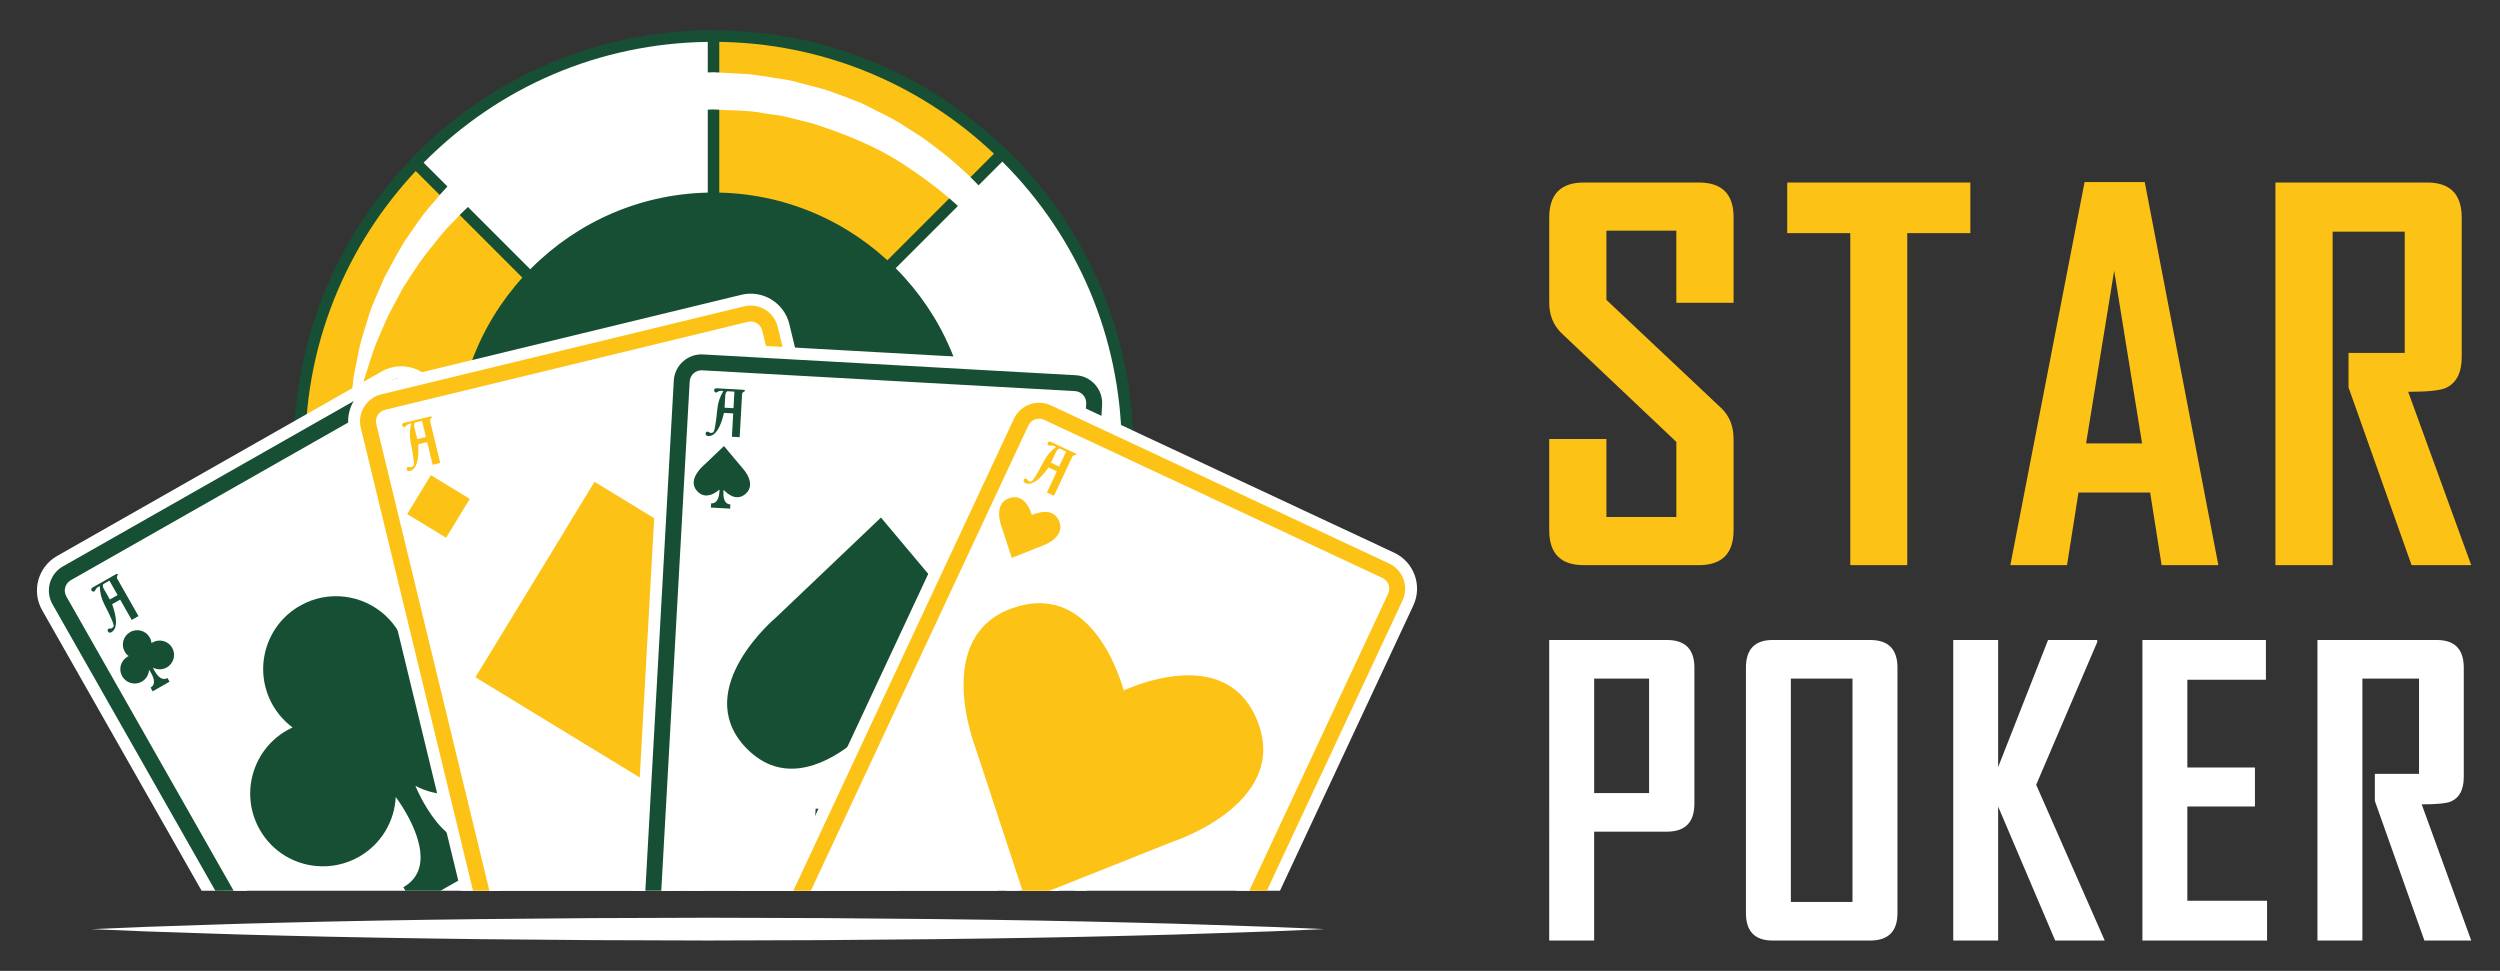
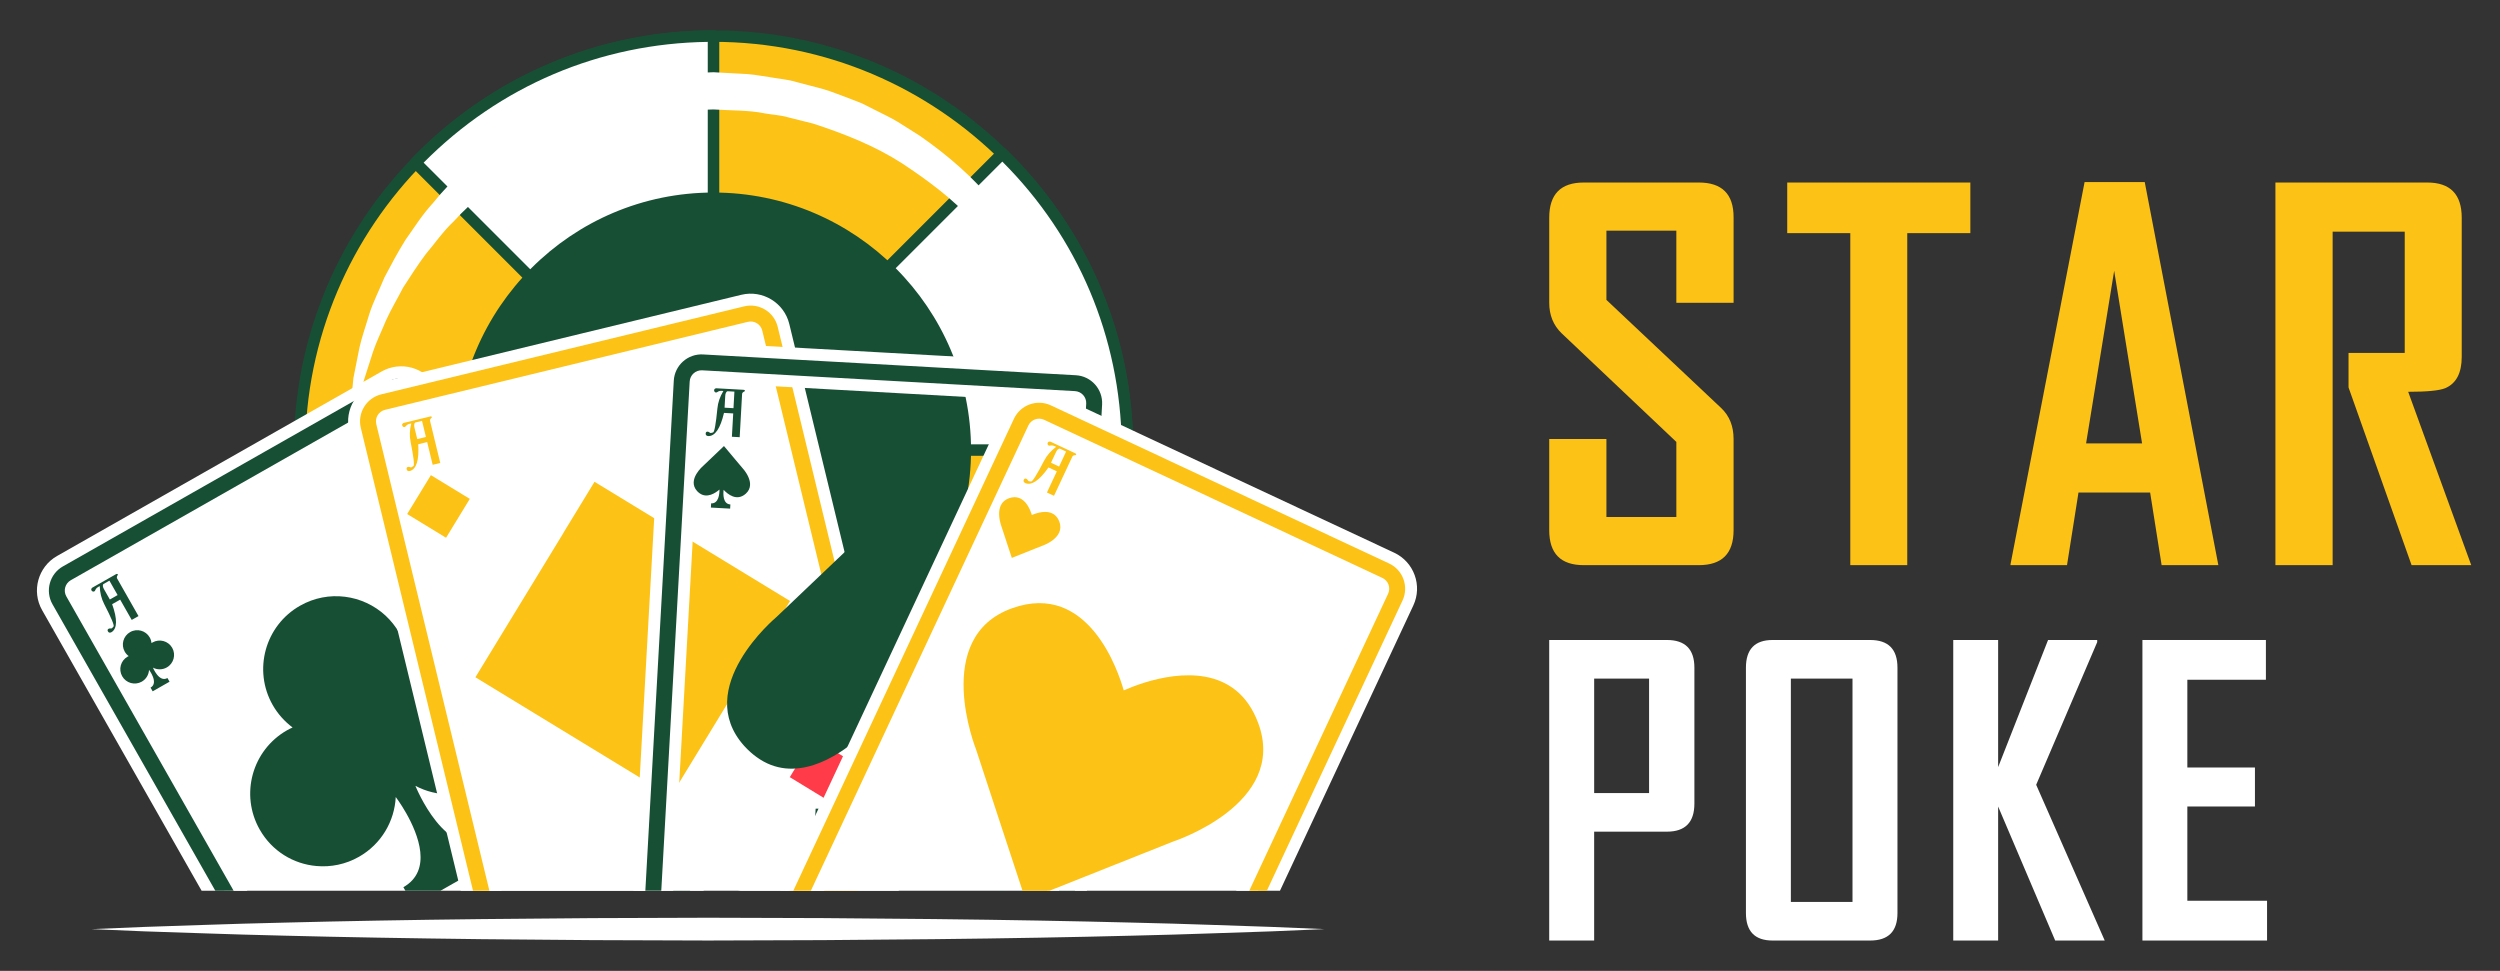
<svg xmlns="http://www.w3.org/2000/svg" xmlns:xlink="http://www.w3.org/1999/xlink" version="1.1" id="Calque_1" x="0px" y="0px" width="206px" height="80px" viewBox="0 0 206 80" enable-background="new 0 0 206 80" xml:space="preserve">
  <rect x="0" y="0" width="206" height="80" fill="#333333" stroke="none" />
  <g>
    <g>
      <g>
        <path fill="#FDC216" d="M142.847,43.688c0,1.921-0.955,2.88-2.863,2.88h-9.488c-1.895,0-2.84-0.959-2.84-2.88v-7.516h4.713v6.429     h5.762v-6.187l-9.447-8.945c-0.685-0.657-1.027-1.497-1.027-2.518V17.94c0-1.932,0.945-2.9,2.84-2.9h9.488     c1.908,0,2.863,0.952,2.863,2.861v7.051h-4.717v-5.944h-5.762v5.703l9.448,8.903c0.687,0.645,1.03,1.498,1.03,2.559V43.688z" />
        <path fill="#FDC216" d="M162.356,19.21h-5.198v27.358h-4.694V19.21h-5.197v-4.17h15.09V19.21z" />
        <path fill="#FDC216" d="M182.792,46.568h-4.674l-0.947-5.983h-5.904l-0.945,5.983h-4.654v-0.08L171.771,15h4.955L182.792,46.568z      M176.507,36.534l-2.299-14.221l-2.314,14.221H176.507z" />
        <path fill="#FDC216" d="M203.63,46.568h-4.916l-5.195-14.646v-2.84h4.631v-9.994h-5.941v27.479h-4.715V15.04h12.514     c1.891,0,2.838,0.969,2.838,2.9v11.464c0,1.329-0.452,2.19-1.35,2.579c-0.484,0.201-1.505,0.302-3.061,0.302L203.63,46.568z" />
      </g>
      <g>
        <path fill="#FFFFFF" d="M139.618,66.22c0,1.538-0.756,2.309-2.264,2.309h-5.996V77.5h-3.703V52.735h9.699     c1.508,0,2.264,0.761,2.264,2.28V66.22z M135.884,65.347v-9.43h-4.525v9.43H135.884z" />
        <path fill="#FFFFFF" d="M156.351,75.235c0,1.509-0.75,2.265-2.25,2.265h-8.039c-1.463,0-2.197-0.756-2.197-2.265v-20.22     c0-1.52,0.734-2.28,2.197-2.28h8.039c1.5,0,2.25,0.761,2.25,2.28V75.235z M152.646,74.319V55.917h-5.079v18.402H152.646z" />
-         <path fill="#FFFFFF" d="M173.429,77.5h-4.082l-4.701-11.044V77.5h-3.699V52.735h3.699v10.477l4.115-10.477h4.049v0.176     l-5.029,11.756L173.429,77.5z" />
+         <path fill="#FFFFFF" d="M173.429,77.5h-4.082l-4.701-11.044V77.5h-3.699V52.735h3.699v10.477l4.115-10.477h4.049v0.176     l-5.029,11.756z" />
        <path fill="#FFFFFF" d="M186.806,77.5h-10.27V52.735h10.174v3.276h-6.473v7.231h5.57v3.213h-5.57v7.767h6.568V77.5z" />
-         <path fill="#FFFFFF" d="M203.63,77.5h-3.859l-4.084-11.504v-2.23h3.641v-7.849h-4.668V77.5h-3.702V52.735h9.827     c1.484,0,2.23,0.761,2.23,2.28v9.003c0,1.044-0.354,1.72-1.059,2.025c-0.381,0.158-1.184,0.236-2.408,0.236L203.63,77.5z" />
      </g>
    </g>
    <g>
      <g>
        <g>
          <g>
            <circle fill="#FDC216" cx="58.793" cy="37.087" r="34.114" />
          </g>
          <g>
            <path fill="#174F35" d="M58.792,71.676c-19.071,0-34.586-15.518-34.586-34.589C24.206,18.017,39.72,2.5,58.792,2.5       c19.072,0,34.587,15.517,34.587,34.587C93.379,56.158,77.864,71.676,58.792,71.676z M58.792,3.448       c-18.55,0-33.64,15.091-33.64,33.639c0,18.549,15.09,33.64,33.64,33.64c18.549,0,33.64-15.091,33.64-33.64       C92.432,18.539,77.34,3.448,58.792,3.448z" />
          </g>
        </g>
        <g>
          <g>
            <path fill="#FFFFFF" d="M58.149,37.087L34.354,60.883c-5.987-6.141-9.674-14.538-9.674-23.796H58.149z" />
          </g>
          <g>
            <path fill="#174F35" d="M34.354,61.356c-0.133-0.012-0.25-0.052-0.338-0.145c-6.327-6.484-9.81-15.054-9.81-24.125       c0-0.262,0.211-0.473,0.474-0.473h33.469c0.192,0,0.365,0.113,0.438,0.291s0.033,0.381-0.103,0.517L34.69,61.217       C34.601,61.305,34.481,61.356,34.354,61.356z M25.158,37.56c0.117,8.489,3.371,16.494,9.204,22.646L57.005,37.56H25.158z" />
          </g>
        </g>
        <g>
          <g>
            <path fill="#FFFFFF" d="M58.794,2.975v34.983L34.242,13.407C40.448,6.974,49.157,2.975,58.794,2.975z" />
          </g>
          <g>
            <path fill="#174F35" d="M58.794,38.433c-0.124,0-0.244-0.048-0.335-0.138L33.906,13.741c-0.183-0.182-0.186-0.477-0.006-0.664       C40.481,6.256,49.321,2.5,58.794,2.5c0.262,0,0.474,0.211,0.474,0.475V37.96c0,0.19-0.116,0.364-0.293,0.438       C58.916,38.422,58.855,38.433,58.794,38.433z M34.907,13.404l23.412,23.411V3.451C49.441,3.571,41.161,7.091,34.907,13.404z" />
          </g>
        </g>
        <g>
          <g>
            <path fill="#FFFFFF" d="M82.474,61.64c-6.141,5.923-14.489,9.562-23.68,9.562V37.958L82.474,61.64z" />
          </g>
          <g>
            <path fill="#174F35" d="M58.794,71.674c-0.262,0-0.475-0.212-0.475-0.473V37.96c0-0.192,0.116-0.365,0.293-0.438       c0.179-0.074,0.381-0.033,0.518,0.102l23.68,23.681c0.089,0.091,0.14,0.213,0.139,0.34c-0.001,0.127-0.054,0.249-0.144,0.337       C76.321,68.231,67.795,71.674,58.794,71.674z M59.268,39.103v31.621c8.419-0.117,16.384-3.331,22.528-9.094L59.268,39.103z" />
          </g>
        </g>
        <g>
          <g>
            <path fill="#FFFFFF" d="M92.907,37.087H58.149l0.645-0.645l23.794-23.793C88.957,18.837,92.907,27.499,92.907,37.087z" />
          </g>
          <g>
            <path fill="#174F35" d="M92.927,37.56c-0.006,0-0.014,0-0.02,0H58.149c-0.192,0-0.365-0.114-0.438-0.29       c-0.073-0.179-0.032-0.381,0.104-0.518l24.438-24.438c0.184-0.184,0.479-0.186,0.666-0.005       c6.713,6.525,10.428,15.273,10.463,24.645c0.012,0.043,0.018,0.087,0.018,0.134C93.399,37.349,93.188,37.56,92.927,37.56z        M59.293,36.614h33.137c-0.119-8.83-3.601-17.069-9.84-23.298L59.293,36.614z" />
          </g>
        </g>
        <g>
          <g>
            <circle fill="#174F35" cx="58.792" cy="37.087" r="20.8" />
          </g>
          <g>
            <path fill="#174F35" d="M58.792,58.311c-11.702,0-21.222-9.521-21.222-21.224c0-11.7,9.52-21.222,21.222-21.222       c11.703,0,21.222,9.521,21.222,21.222C80.013,48.79,70.495,58.311,58.792,58.311z M58.792,16.71       c-11.235,0-20.376,9.143-20.376,20.377c0,11.237,9.141,20.378,20.376,20.378c11.236,0,20.377-9.141,20.377-20.378       C79.168,25.853,70.028,16.71,58.792,16.71z" />
          </g>
        </g>
        <g>
          <path fill="#FFFFFF" d="M28.924,37.353c0,0-0.011-0.367-0.03-1.057c-0.01-0.345-0.022-0.77-0.035-1.268      c-0.004-0.252-0.022-0.52-0.015-0.806c0.024-0.287,0.051-0.594,0.079-0.916c0.06-0.646,0.108-1.372,0.199-2.157      c0.153-0.772,0.318-1.608,0.495-2.501c0.199-0.889,0.532-1.804,0.82-2.793c0.316-0.979,0.81-1.945,1.242-2.995      c0.527-0.998,1.078-2.05,1.729-3.089c0.707-0.998,1.383-2.083,2.273-3.046c1.638-2.044,3.744-3.884,6.095-5.524      c0.609-0.384,1.221-0.771,1.839-1.159c0.621-0.385,1.299-0.678,1.955-1.022l0.998-0.5l1.043-0.409      c0.703-0.258,1.401-0.553,2.128-0.766c2.904-0.889,5.973-1.306,9.053-1.394l2.271,0.124c0.712,0.012,1.499,0.143,2.278,0.267      c0.767,0.143,1.573,0.197,2.297,0.42c0.737,0.194,1.475,0.388,2.207,0.581c0.726,0.213,1.422,0.513,2.128,0.764l1.045,0.408      l0.996,0.502c0.657,0.345,1.334,0.638,1.957,1.021c0.616,0.389,1.229,0.776,1.837,1.16c2.353,1.641,4.46,3.479,6.098,5.525      c0.89,0.961,1.564,2.049,2.274,3.046c0.649,1.038,1.2,2.092,1.729,3.089c0.432,1.049,0.923,2.016,1.238,2.995      c0.289,0.989,0.623,1.904,0.82,2.794c0.18,0.894,0.344,1.729,0.496,2.501c0.088,0.781,0.139,1.502,0.197,2.148      c0.029,0.322,0.055,0.626,0.08,0.915c0.008,0.286-0.012,0.56-0.016,0.811c-0.014,0.501-0.025,0.929-0.035,1.275      c-0.02,0.688-0.029,1.055-0.029,1.055s-0.049-0.364-0.137-1.05c-0.045-0.34-0.1-0.759-0.164-1.253      c-0.047-0.493-0.154-1.052-0.305-1.672c-0.141-0.62-0.279-1.309-0.462-2.049c-0.231-0.725-0.481-1.509-0.749-2.346      c-0.283-0.828-0.699-1.669-1.07-2.571c-0.396-0.894-0.933-1.776-1.42-2.722c-0.58-0.896-1.177-1.836-1.861-2.749      c-0.743-0.876-1.407-1.856-2.296-2.69c-1.626-1.805-3.682-3.348-5.863-4.788c-2.213-1.427-4.744-2.437-7.344-3.281      c-0.664-0.167-1.333-0.334-2.001-0.501c-0.671-0.202-1.334-0.219-2.002-0.342c-1.241-0.264-2.91-0.23-4.195-0.32      c-2.782,0.053-5.562,0.39-8.198,1.161c-2.603,0.84-5.131,1.854-7.344,3.28c-2.182,1.441-4.242,2.982-5.867,4.787      c-0.887,0.835-1.551,1.816-2.296,2.691c-0.685,0.913-1.28,1.854-1.861,2.749c-0.487,0.947-1.021,1.831-1.42,2.723      c-0.37,0.903-0.786,1.743-1.066,2.573c-0.269,0.837-0.521,1.621-0.751,2.346c-0.182,0.734-0.318,1.419-0.46,2.037      c-0.15,0.617-0.258,1.181-0.306,1.68c-0.063,0.495-0.118,0.917-0.162,1.259C28.971,36.988,28.924,37.353,28.924,37.353z" />
        </g>
        <g>
          <path fill="#FFFFFF" d="M88.488,38.298c0,0,0.006,0.368,0.014,1.058c0.004,0.343,0.01,0.771,0.016,1.269      c0,0.249,0.014,0.519,0.002,0.806c-0.029,0.286-0.061,0.592-0.094,0.914c-0.07,0.646-0.131,1.371-0.234,2.154      c-0.166,0.77-0.344,1.602-0.535,2.491c-0.211,0.888-0.559,1.796-0.864,2.781c-0.329,0.973-0.838,1.933-1.288,2.975      c-0.543,0.989-1.111,2.033-1.777,3.061c-0.722,0.987-1.416,2.063-2.319,3.009c-1.673,2.02-3.807,3.826-6.185,5.429      c-0.612,0.375-1.232,0.751-1.855,1.131c-0.627,0.372-1.311,0.656-1.971,0.99l-1.004,0.485l-1.051,0.393      c-0.709,0.244-1.41,0.528-2.139,0.73c-2.917,0.842-5.994,1.213-9.075,1.25l-2.27-0.16c-0.71-0.021-1.496-0.165-2.272-0.302      c-0.765-0.154-1.57-0.223-2.292-0.456c-0.734-0.206-1.466-0.411-2.196-0.616c-0.723-0.224-1.415-0.534-2.117-0.797l-1.036-0.426      l-0.99-0.518c-0.649-0.355-1.323-0.659-1.938-1.052c-0.611-0.398-1.218-0.796-1.818-1.189c-2.326-1.679-4.406-3.548-6.011-5.622      c-0.873-0.975-1.531-2.072-2.226-3.081c-0.632-1.048-1.166-2.109-1.679-3.115c-0.415-1.055-0.891-2.03-1.192-3.015      c-0.272-0.994-0.591-1.914-0.776-2.807c-0.162-0.896-0.313-1.734-0.455-2.508c-0.076-0.782-0.112-1.505-0.164-2.15      c-0.021-0.322-0.044-0.629-0.063-0.917c-0.002-0.288,0.02-0.56,0.027-0.811c0.021-0.502,0.04-0.928,0.055-1.274      c0.03-0.688,0.048-1.055,0.048-1.055s0.041,0.366,0.121,1.051c0.038,0.341,0.086,0.762,0.143,1.256      c0.039,0.493,0.137,1.055,0.278,1.678c0.132,0.623,0.257,1.313,0.43,2.056c0.22,0.728,0.458,1.516,0.713,2.358      c0.267,0.832,0.671,1.68,1.027,2.586c0.384,0.9,0.903,1.791,1.377,2.743c0.565,0.906,1.146,1.854,1.818,2.78      c0.729,0.887,1.378,1.878,2.252,2.728c1.598,1.826,3.629,3.403,5.788,4.878c2.189,1.463,4.702,2.512,7.289,3.398      c0.663,0.176,1.327,0.354,1.993,0.532c0.668,0.21,1.33,0.239,1.996,0.372c1.236,0.285,2.906,0.277,4.19,0.388      c2.782-0.008,5.566-0.302,8.216-1.03c2.614-0.801,5.16-1.773,7.394-3.164c2.205-1.408,4.288-2.916,5.941-4.693      c0.9-0.822,1.581-1.794,2.339-2.655c0.699-0.903,1.311-1.834,1.905-2.72c0.502-0.939,1.05-1.814,1.461-2.7      c0.386-0.896,0.815-1.731,1.11-2.556c0.281-0.833,0.543-1.612,0.787-2.334c0.193-0.73,0.341-1.412,0.494-2.029      c0.158-0.615,0.273-1.176,0.328-1.674c0.074-0.496,0.135-0.917,0.186-1.258C88.436,38.663,88.488,38.298,88.488,38.298z" />
        </g>
      </g>
      <g>
        <defs>
          <path id="SVGID_1_" d="M118.757,73.399H2.371V23.08h116.386V73.399z" />
        </defs>
        <clipPath id="SVGID_2_">
          <use xlink:href="#SVGID_1_" overflow="visible" />
        </clipPath>
        <g clip-path="url(#SVGID_2_)">
          <g>
            <g>
              <g>
                <path fill="#FFFFFF" d="M56.417,71.233c0.445,0.784,0.171,1.781-0.613,2.228L29.055,88.665         c-0.785,0.447-1.782,0.173-2.228-0.612L4.895,49.469c-0.445-0.784-0.171-1.782,0.613-2.229l26.75-15.205         c0.785-0.446,1.781-0.171,2.227,0.614L56.417,71.233z" />
              </g>
            </g>
            <g>
              <g>
                <path fill="#FFFFFF" d="M56.614,74.884L29.866,90.089c-1.57,0.894-3.572,0.342-4.463-1.228L3.47,50.277         c-0.892-1.567-0.34-3.569,1.229-4.462L31.447,30.61c1.569-0.891,3.571-0.341,4.463,1.229l21.932,38.585         C58.734,71.992,58.182,73.993,56.614,74.884z M33.06,33.458L6.317,48.666l21.935,38.576l26.745-15.207L33.06,33.458z" />
              </g>
            </g>
            <g>
              <g>
                <path fill="#174F35" d="M56.128,74.029L29.38,89.234c-1.099,0.623-2.499,0.239-3.122-0.856L4.325,49.791         c-0.622-1.096-0.238-2.497,0.859-3.12l26.75-15.205c1.097-0.623,2.498-0.239,3.12,0.858l21.932,38.584         C57.61,72.007,57.225,73.407,56.128,74.029z M5.832,47.81c-0.468,0.268-0.633,0.865-0.366,1.334L27.399,87.73         c0.266,0.469,0.864,0.63,1.333,0.364L55.481,72.89c0.469-0.267,0.632-0.864,0.366-1.333L33.914,32.973         c-0.266-0.469-0.864-0.634-1.333-0.368L5.832,47.81z" />
              </g>
            </g>
          </g>
          <g>
            <g>
              <path fill="#174F35" d="M12.571,52.937c-0.029,0.017-0.058,0.036-0.084,0.055c-0.018-0.159-0.065-0.316-0.149-0.465        c-0.323-0.569-1.046-0.768-1.615-0.443c-0.569,0.323-0.768,1.046-0.444,1.614c0.084,0.147,0.194,0.269,0.324,0.365        c-0.031,0.014-0.06,0.028-0.091,0.045c-0.568,0.323-0.768,1.048-0.444,1.616c0.322,0.568,1.046,0.767,1.615,0.444        c0.366-0.21,0.577-0.582,0.597-0.974l0,0c0,0,0.823,1.071,0.126,1.467l0.172,0.303l1.392-0.791l-0.172-0.303        c-0.694,0.396-1.196-0.857-1.196-0.857l0,0c0.347,0.184,0.775,0.192,1.142-0.017c0.568-0.322,0.769-1.047,0.445-1.616        C13.864,52.812,13.14,52.613,12.571,52.937z" />
            </g>
          </g>
          <g>
            <g>
              <path fill="#174F35" d="M9.645,47.486c-0.023,0.059-0.024,0.112-0.005,0.161l1.772,3.119l-0.558,0.316L9.902,49.41        l-0.661,0.375c0.439,1.234,0.425,2.001-0.044,2.302c-0.137,0.075-0.238,0.057-0.3-0.055c-0.055-0.095-0.038-0.17,0.052-0.222        c0.046-0.024,0.104-0.033,0.173-0.024c0.042,0.002,0.077-0.005,0.106-0.021c0.008-0.004,0.051-0.05,0.129-0.138        s-0.181-0.708-0.775-1.86c-0.226-0.437-0.345-0.928-0.363-1.47c-0.196,0.085-0.317,0.193-0.366,0.329        c-0.016,0.049-0.044,0.084-0.08,0.104c-0.041,0.023-0.082,0.025-0.127,0.009c-0.045-0.015-0.078-0.042-0.102-0.082        c-0.044-0.077-0.028-0.152,0.049-0.226l1.964-1.116c0.023-0.017,0.052-0.024,0.086-0.023c0.033,0.003,0.054,0.012,0.063,0.029        c0.006,0.012,0.007,0.023,0.003,0.038C9.689,47.403,9.666,47.445,9.645,47.486z M9.015,47.846l-0.504,0.285        c-0.066,0.103-0.042,0.251,0.072,0.444l0.468,0.823l0.64-0.364L9.015,47.846z" />
            </g>
          </g>
          <g>
            <g>
              <path fill="#39B778" d="M47.998,67.779c0.029-0.015,0.057-0.034,0.085-0.052c0.016,0.157,0.063,0.315,0.147,0.465        c0.324,0.568,1.046,0.767,1.615,0.443c0.569-0.324,0.768-1.047,0.444-1.615c-0.083-0.149-0.195-0.27-0.323-0.366        c0.03-0.013,0.061-0.027,0.09-0.044c0.569-0.322,0.768-1.048,0.446-1.616c-0.324-0.569-1.047-0.767-1.615-0.443        c-0.366,0.208-0.579,0.58-0.597,0.973H48.29c0,0-0.821-1.073-0.125-1.467l-0.172-0.303L46.6,64.545l0.172,0.303        c0.696-0.397,1.196,0.858,1.196,0.858v0.001c-0.347-0.186-0.775-0.193-1.141,0.015c-0.569,0.323-0.767,1.047-0.444,1.615        C46.707,67.905,47.429,68.104,47.998,67.779z" />
            </g>
          </g>
          <g>
            <g>
-               <path fill="#39B778" d="M50.892,73.177c0.024-0.059,0.026-0.113,0.006-0.162l-1.774-3.118l0.558-0.317l0.952,1.675        l0.661-0.376c-0.438-1.235-0.424-2.002,0.044-2.303c0.138-0.075,0.238-0.056,0.303,0.054c0.054,0.097,0.036,0.171-0.055,0.223        c-0.045,0.026-0.103,0.034-0.172,0.024c-0.042-0.002-0.077,0.005-0.106,0.021c-0.008,0.005-0.052,0.051-0.129,0.139        c-0.078,0.088,0.18,0.709,0.775,1.859c0.225,0.438,0.347,0.927,0.362,1.472c0.195-0.086,0.317-0.195,0.365-0.33        c0.017-0.049,0.045-0.083,0.082-0.104c0.041-0.022,0.082-0.025,0.125-0.01c0.045,0.015,0.08,0.044,0.102,0.083        c0.044,0.077,0.028,0.151-0.048,0.225l-1.964,1.115c-0.023,0.018-0.053,0.026-0.084,0.024        c-0.034-0.002-0.055-0.012-0.065-0.029c-0.006-0.01-0.007-0.024-0.005-0.036C50.848,73.261,50.872,73.217,50.892,73.177z         M51.525,72.818l0.501-0.286c0.066-0.102,0.042-0.251-0.072-0.443l-0.468-0.823l-0.64,0.362L51.525,72.818z" />
-             </g>
+               </g>
          </g>
          <g>
            <g>
              <path fill="#174F35" d="M42.271,56.494c1.637,2.882,0.624,6.537-2.257,8.175c-0.928,0.526-1.935,0.781-2.93,0.79        c-0.998,0.001-1.983-0.243-2.854-0.706c0,0,2.536,6.347,6.064,4.342l0.87,1.534l-7.053,4.009l-0.873-1.533        c2.414-1.372,1.224-4.354,0.233-6.099c-0.452-0.794-0.862-1.333-0.862-1.333c-0.098,1.983-1.177,3.873-3.031,4.927        c-1.096,0.625-2.319,0.865-3.492,0.761c-1.894-0.16-3.672-1.22-4.685-3.004c-1.638-2.882-0.63-6.545,2.252-8.184        c0.147-0.084,0.299-0.159,0.456-0.228c-0.646-0.486-1.213-1.104-1.639-1.851c-1.637-2.881-0.628-6.546,2.252-8.182        c2.335-1.329,5.177-0.915,7.047,0.815c0.439,0.41,0.825,0.89,1.137,1.436c0.425,0.747,0.663,1.55,0.75,2.354        c0.138-0.099,0.282-0.191,0.43-0.276C36.969,52.606,40.632,53.614,42.271,56.494z" />
            </g>
          </g>
        </g>
        <g clip-path="url(#SVGID_2_)">
          <g>
            <g>
              <g>
                <path fill="#FFFFFF" d="M73.901,70.219c0.213,0.876-0.326,1.76-1.203,1.973l-29.901,7.248         c-0.877,0.213-1.76-0.325-1.974-1.201L30.369,35.104c-0.212-0.876,0.326-1.76,1.202-1.973l29.902-7.248         c0.878-0.213,1.761,0.327,1.973,1.203L73.901,70.219z" />
              </g>
            </g>
            <g>
              <g>
                <path fill="#FFFFFF" d="M73.084,73.783l-29.902,7.248c-1.754,0.427-3.525-0.654-3.951-2.407L28.777,35.489         c-0.426-1.753,0.654-3.525,2.408-3.95l29.901-7.248c1.754-0.425,3.526,0.654,3.953,2.408l10.456,43.134         C75.919,71.586,74.839,73.358,73.084,73.783z M61.854,27.472l-29.896,7.252l10.459,43.128l29.897-7.253L61.854,27.472z" />
              </g>
            </g>
            <g>
              <g>
                <path fill="#FDC216" d="M72.854,72.828l-29.903,7.25c-1.226,0.296-2.466-0.46-2.763-1.686L29.731,35.258         c-0.296-1.226,0.459-2.466,1.686-2.764l29.901-7.249c1.228-0.298,2.468,0.459,2.765,1.686l10.455,43.134         C74.836,71.29,74.08,72.53,72.854,72.828z M31.726,33.769c-0.525,0.127-0.847,0.656-0.72,1.18l10.457,43.135         c0.126,0.524,0.655,0.847,1.181,0.72l29.902-7.249c0.523-0.127,0.846-0.656,0.72-1.182L62.809,27.24         c-0.127-0.525-0.657-0.848-1.182-0.721L31.726,33.769z" />
              </g>
            </g>
          </g>
          <g>
            <g>
              <path fill="#FDC216" d="M35.48,34.508c-0.038,0.049-0.054,0.102-0.049,0.154l0.846,3.486L35.652,38.3l-0.453-1.873        l-0.738,0.179c0.081,1.309-0.144,2.043-0.678,2.202c-0.152,0.034-0.244-0.012-0.273-0.135        c-0.026-0.108,0.01-0.176,0.112-0.199c0.052-0.013,0.109-0.006,0.172,0.023c0.041,0.015,0.076,0.018,0.109,0.009        c0.008-0.001,0.063-0.035,0.162-0.097c0.099-0.063,0.022-0.729-0.232-2.002c-0.098-0.482-0.08-0.986,0.056-1.514        c-0.212,0.029-0.36,0.101-0.443,0.217c-0.029,0.042-0.064,0.068-0.106,0.079c-0.045,0.01-0.086,0-0.125-0.026        c-0.039-0.027-0.063-0.064-0.073-0.108c-0.022-0.085,0.015-0.153,0.106-0.202l2.196-0.532c0.028-0.01,0.057-0.01,0.089,0.002        c0.03,0.01,0.047,0.024,0.054,0.044c0.002,0.013,0.001,0.024-0.008,0.037C35.545,34.439,35.511,34.474,35.48,34.508z         M34.774,34.679l-0.562,0.137c-0.093,0.078-0.109,0.228-0.054,0.447l0.224,0.918l0.714-0.174L34.774,34.679z" />
            </g>
          </g>
          <g>
            <g>
              <path fill="#FF3B49" d="M68.057,70.565c0.039-0.051,0.055-0.103,0.047-0.154l-0.843-3.486l0.624-0.151l0.453,1.873l0.74-0.179        c-0.083-1.31,0.144-2.043,0.675-2.202c0.153-0.034,0.245,0.011,0.275,0.135c0.027,0.107-0.012,0.175-0.113,0.2        c-0.05,0.012-0.107,0.004-0.172-0.025c-0.039-0.014-0.077-0.017-0.107-0.009c-0.01,0.003-0.063,0.035-0.164,0.098        c-0.099,0.063-0.021,0.729,0.233,2.002c0.097,0.481,0.077,0.985-0.056,1.514c0.211-0.027,0.358-0.101,0.441-0.218        c0.03-0.041,0.065-0.066,0.107-0.076c0.044-0.012,0.086-0.003,0.124,0.023c0.039,0.028,0.063,0.064,0.075,0.109        c0.021,0.085-0.015,0.153-0.109,0.202l-2.193,0.532c-0.028,0.01-0.058,0.01-0.089-0.002c-0.032-0.01-0.05-0.024-0.054-0.044        c-0.004-0.013-0.001-0.024,0.005-0.037C67.992,70.634,68.025,70.6,68.057,70.565z M68.761,70.395l0.563-0.137        c0.091-0.079,0.109-0.229,0.052-0.447l-0.223-0.918l-0.715,0.173L68.761,70.395z" />
            </g>
          </g>
          <g>
            <g>
              <polygon fill="#FDC216" points="65.099,49.522 55.272,65.624 39.173,55.807 46.414,43.937 46.431,43.896 48.988,39.701               " />
            </g>
          </g>
          <g>
            <rect x="34.276" y="39.857" transform="matrix(-0.521 0.854 -0.854 -0.521 90.606 32.602)" fill="#FDC216" width="3.751" height="3.753" />
          </g>
          <g>
            <rect x="65.817" y="61.529" transform="matrix(-0.521 0.854 -0.854 -0.521 157.074 38.637)" fill="#FF3B49" width="3.752" height="3.751" />
          </g>
        </g>
        <g clip-path="url(#SVGID_2_)">
          <g>
            <g>
              <g>
-                 <path fill="#FFFFFF" d="M87.686,77.608c-0.051,0.901-0.822,1.591-1.721,1.541l-30.722-1.714c-0.9-0.05-1.589-0.82-1.54-1.723         L56.174,31.4c0.05-0.901,0.821-1.59,1.724-1.54l30.72,1.713c0.9,0.051,1.59,0.822,1.539,1.724L87.686,77.608z" />
-               </g>
+                 </g>
            </g>
            <g>
              <g>
                <path fill="#FFFFFF" d="M85.872,80.787l-30.72-1.716c-1.802-0.098-3.185-1.646-3.083-3.449l2.471-44.313         c0.1-1.802,1.648-3.186,3.45-3.086l30.721,1.714c1.802,0.101,3.185,1.648,3.085,3.45l-2.472,44.314         C89.221,79.503,87.674,80.888,85.872,80.787z M88.521,33.204l-30.716-1.709l-2.466,44.31l30.718,1.709L88.521,33.204z" />
              </g>
            </g>
            <g>
              <g>
                <path fill="#174F35" d="M85.926,79.804l-30.72-1.712c-1.26-0.073-2.228-1.154-2.157-2.414l2.471-44.314         c0.071-1.26,1.153-2.229,2.413-2.158l30.721,1.714c1.259,0.071,2.228,1.154,2.159,2.414L88.34,77.646         C88.27,78.906,87.188,79.876,85.926,79.804z M57.86,30.514c-0.538-0.029-1,0.384-1.03,0.923l-2.472,44.314         c-0.03,0.537,0.383,1.001,0.922,1.03L86,78.496c0.539,0.029,1-0.384,1.03-0.922l2.474-44.315         c0.029-0.538-0.384-0.999-0.923-1.031L57.86,30.514z" />
              </g>
            </g>
          </g>
          <g>
            <g>
              <g>
                <path fill="#174F35" d="M81.68,62.611c-3.755,3.308-7.536,0.188-9.246-1.658c-0.205,1.756-0.349,5.952,2.837,6.131         l-0.098,1.753l-8.063-0.449l0.098-1.754c3.186,0.179,3.508-4.008,3.5-5.777c-1.716,1.484-5.238,3.814-8.377,1.516         c-0.335-0.242-0.666-0.537-0.995-0.895c-4.337-4.804,2.618-10.611,2.618-10.611l8.637-8.221l5.063,6.03l2.604,3.101         C80.257,51.776,86.535,58.321,81.68,62.611z" />
              </g>
            </g>
          </g>
          <g>
            <g>
              <path fill="#174F35" d="M61.445,40.687c-0.74,0.65-1.483,0.035-1.819-0.326c-0.042,0.344-0.069,1.169,0.558,1.206        l-0.021,0.344l-1.586-0.088l0.019-0.345c0.627,0.033,0.692-0.789,0.688-1.139c-0.337,0.293-1.03,0.751-1.648,0.3        c-0.066-0.049-0.13-0.105-0.197-0.176c-0.853-0.946,0.517-2.089,0.517-2.089l1.699-1.62l0.997,1.189l0.513,0.608        C61.166,38.552,62.4,39.84,61.445,40.687z" />
            </g>
          </g>
          <g>
            <g>
              <path fill="#174F35" d="M85.788,68.139c-0.663-0.729-1.471-0.202-1.845,0.122c-0.004-0.347,0.061-1.172,0.688-1.138        l0.019-0.345l-1.586-0.088l-0.021,0.345c0.627,0.035,0.599,0.861,0.559,1.207c-0.303-0.328-0.941-0.86-1.605-0.479        c-0.071,0.04-0.143,0.09-0.215,0.153c-0.954,0.845,0.28,2.132,0.28,2.132l1.509,1.798l1.123-1.069l0.577-0.548        C85.271,70.229,86.643,69.086,85.788,68.139z" />
            </g>
          </g>
          <g>
            <g>
              <path fill="#174F35" d="M61.24,32.31c-0.052,0.035-0.082,0.079-0.09,0.132l-0.2,3.583l-0.642-0.037l0.109-1.922l-0.76-0.043        c-0.3,1.275-0.729,1.914-1.284,1.911c-0.157-0.012-0.231-0.081-0.225-0.208c0.006-0.111,0.062-0.164,0.166-0.158        c0.053,0.003,0.104,0.027,0.158,0.073c0.034,0.024,0.07,0.038,0.101,0.039c0.01,0,0.072-0.015,0.184-0.046        c0.113-0.031,0.231-0.693,0.357-1.982c0.046-0.49,0.21-0.967,0.491-1.434c-0.21-0.034-0.371-0.008-0.485,0.08        c-0.041,0.03-0.083,0.045-0.124,0.043c-0.047-0.002-0.083-0.022-0.112-0.061s-0.043-0.079-0.041-0.123        c0.006-0.088,0.059-0.143,0.161-0.164l2.256,0.126c0.031-0.001,0.059,0.006,0.085,0.026c0.027,0.019,0.039,0.038,0.038,0.059        c0,0.014-0.006,0.023-0.018,0.033C61.322,32.262,61.281,32.286,61.24,32.31z M60.515,32.269l-0.577-0.032        c-0.111,0.05-0.171,0.188-0.18,0.413l-0.053,0.943l0.734,0.041L60.515,32.269z" />
            </g>
          </g>
          <g>
            <g>
              <path fill="#174F35" d="M81.99,76.251c0.053-0.037,0.082-0.083,0.092-0.134l0.2-3.582l0.641,0.037l-0.107,1.923l0.758,0.042        c0.301-1.276,0.729-1.914,1.284-1.913c0.158,0.013,0.232,0.082,0.225,0.209c-0.006,0.111-0.061,0.164-0.166,0.158        c-0.051-0.003-0.104-0.026-0.158-0.072c-0.033-0.024-0.066-0.039-0.101-0.039c-0.008,0-0.07,0.015-0.183,0.046        c-0.114,0.03-0.232,0.691-0.356,1.982c-0.048,0.488-0.211,0.966-0.492,1.434c0.21,0.034,0.371,0.007,0.484-0.081        c0.042-0.031,0.083-0.044,0.126-0.041c0.045,0.002,0.083,0.021,0.111,0.059c0.029,0.039,0.042,0.079,0.04,0.124        c-0.005,0.088-0.059,0.145-0.161,0.166l-2.256-0.129c-0.029,0.003-0.058-0.005-0.085-0.026        c-0.027-0.018-0.038-0.037-0.038-0.059c0.001-0.013,0.006-0.023,0.017-0.032C81.908,76.299,81.951,76.275,81.99,76.251z         M82.715,76.29l0.578,0.032c0.111-0.05,0.171-0.186,0.181-0.413l0.051-0.943l-0.733-0.041L82.715,76.29z" />
            </g>
          </g>
        </g>
        <g clip-path="url(#SVGID_2_)">
          <g>
            <g>
              <g>
                <path fill="#FFFFFF" d="M96.179,89.405c-0.381,0.818-1.354,1.17-2.172,0.789l-27.873-13.03         c-0.818-0.383-1.171-1.354-0.789-2.173l18.795-40.206c0.382-0.817,1.356-1.171,2.172-0.788l27.874,13.03         c0.816,0.382,1.17,1.354,0.787,2.172L96.179,89.405z" />
              </g>
            </g>
            <g>
              <g>
                <path fill="#FFFFFF" d="M93.313,91.677L65.441,78.648c-1.636-0.765-2.344-2.717-1.579-4.351l18.795-40.207         c0.763-1.635,2.715-2.344,4.35-1.578l27.872,13.03c1.635,0.765,2.344,2.715,1.578,4.351L97.663,90.098         C96.897,91.732,94.948,92.441,93.313,91.677z M113.489,48.505L85.619,35.482L66.83,75.685L94.702,88.71L113.489,48.505z" />
              </g>
            </g>
            <g>
              <g>
                <path fill="#FDC216" d="M93.729,90.787L65.857,77.758c-1.144-0.535-1.64-1.901-1.104-3.045l18.796-40.206         c0.534-1.143,1.898-1.639,3.042-1.104l27.873,13.03c1.144,0.534,1.64,1.9,1.106,3.044L96.774,89.682         C96.237,90.827,94.873,91.322,93.729,90.787z M86.037,34.591c-0.49-0.229-1.073-0.017-1.302,0.472L65.94,75.268         c-0.229,0.489-0.016,1.074,0.473,1.304L94.284,89.6c0.488,0.229,1.072,0.016,1.301-0.472l18.797-40.207         c0.227-0.489,0.016-1.072-0.475-1.301L86.037,34.591z" />
              </g>
            </g>
          </g>
          <g>
            <g>
              <path fill="#FDC216" d="M96.68,69.337l-12.167,4.84l-2.208-6.702l-1.883-5.737c0,0-3.708-9.243,2.989-11.624        c6.303-2.241,8.757,5.265,9.184,6.775c0.32-0.142,0.941-0.4,1.738-0.649c2.734-0.845,7.549-1.519,9.348,3.352        C106.149,66.254,96.68,69.337,96.68,69.337z" />
            </g>
          </g>
          <g>
            <g>
              <path fill="#FDC216" d="M85.858,44.981l-2.485,0.989l-0.451-1.37l-0.385-1.172c0,0-0.758-1.89,0.61-2.375        c1.288-0.459,1.791,1.076,1.876,1.384c0.066-0.029,0.193-0.081,0.356-0.132c0.56-0.173,1.542-0.311,1.911,0.684        C87.795,44.352,85.858,44.981,85.858,44.981z" />
            </g>
          </g>
          <g>
            <g>
              <path fill="#FF3B49" d="M97.536,80.374L96.7,77.833l-1.34,0.53l-1.146,0.458c0,0-1.936,0.631-1.431,1.992        c0.476,1.28,1.973,0.682,2.266,0.551c0.02,0.07,0.062,0.199,0.126,0.36c0.226,0.537,0.752,1.382,1.75,1.025        C98.294,82.262,97.536,80.374,97.536,80.374z" />
            </g>
          </g>
          <g>
            <g>
              <path fill="#FDC216" d="M88.504,37.514c-0.062,0.015-0.105,0.046-0.133,0.09l-1.521,3.25l-0.583-0.271l0.817-1.745        l-0.688-0.322c-0.753,1.072-1.389,1.504-1.904,1.296c-0.14-0.068-0.183-0.162-0.13-0.276c0.049-0.102,0.118-0.129,0.213-0.085        c0.047,0.022,0.086,0.063,0.12,0.126c0.023,0.035,0.048,0.06,0.078,0.074c0.01,0.005,0.072,0.014,0.188,0.025        c0.117,0.014,0.472-0.557,1.069-1.707c0.226-0.438,0.556-0.818,0.991-1.146c-0.184-0.111-0.344-0.146-0.48-0.108        c-0.049,0.015-0.094,0.012-0.133-0.005c-0.043-0.02-0.068-0.052-0.082-0.098c-0.014-0.047-0.01-0.091,0.01-0.132        c0.039-0.079,0.107-0.108,0.211-0.091l2.045,0.959c0.029,0.008,0.053,0.027,0.07,0.055c0.018,0.029,0.021,0.051,0.014,0.068        c-0.006,0.012-0.016,0.021-0.028,0.025C88.598,37.501,88.55,37.507,88.504,37.514z M87.847,37.208l-0.524-0.246        c-0.121,0.005-0.228,0.111-0.322,0.316l-0.4,0.855l0.668,0.313L87.847,37.208z" />
            </g>
          </g>
        </g>
      </g>
      <g>
        <path fill="#FFFFFF" d="M7.541,76.56c0,0,1.587-0.064,4.365-0.182c2.778-0.079,6.745-0.249,11.509-0.354     c4.762-0.122,10.317-0.224,16.27-0.291c2.976-0.026,6.051-0.053,9.177-0.08c3.125-0.012,6.3-0.022,9.476-0.032     c3.174,0.01,6.349,0.02,9.473,0.03c3.126,0.028,6.202,0.056,9.178,0.08c5.952,0.066,11.507,0.168,16.268,0.29     c4.766,0.104,8.734,0.274,11.511,0.356c2.776,0.115,4.364,0.182,4.364,0.182s-1.588,0.067-4.364,0.185     c-2.776,0.079-6.745,0.252-11.511,0.356c-4.761,0.122-10.315,0.224-16.268,0.288c-2.976,0.026-6.052,0.053-9.178,0.079     c-3.124,0.012-6.299,0.021-9.473,0.032c-3.175-0.011-6.351-0.021-9.476-0.032c-3.126-0.026-6.201-0.056-9.177-0.079     c-5.952-0.07-11.508-0.168-16.27-0.29c-4.764-0.107-8.73-0.275-11.509-0.354C9.127,76.627,7.541,76.56,7.541,76.56z" />
      </g>
    </g>
  </g>
</svg>